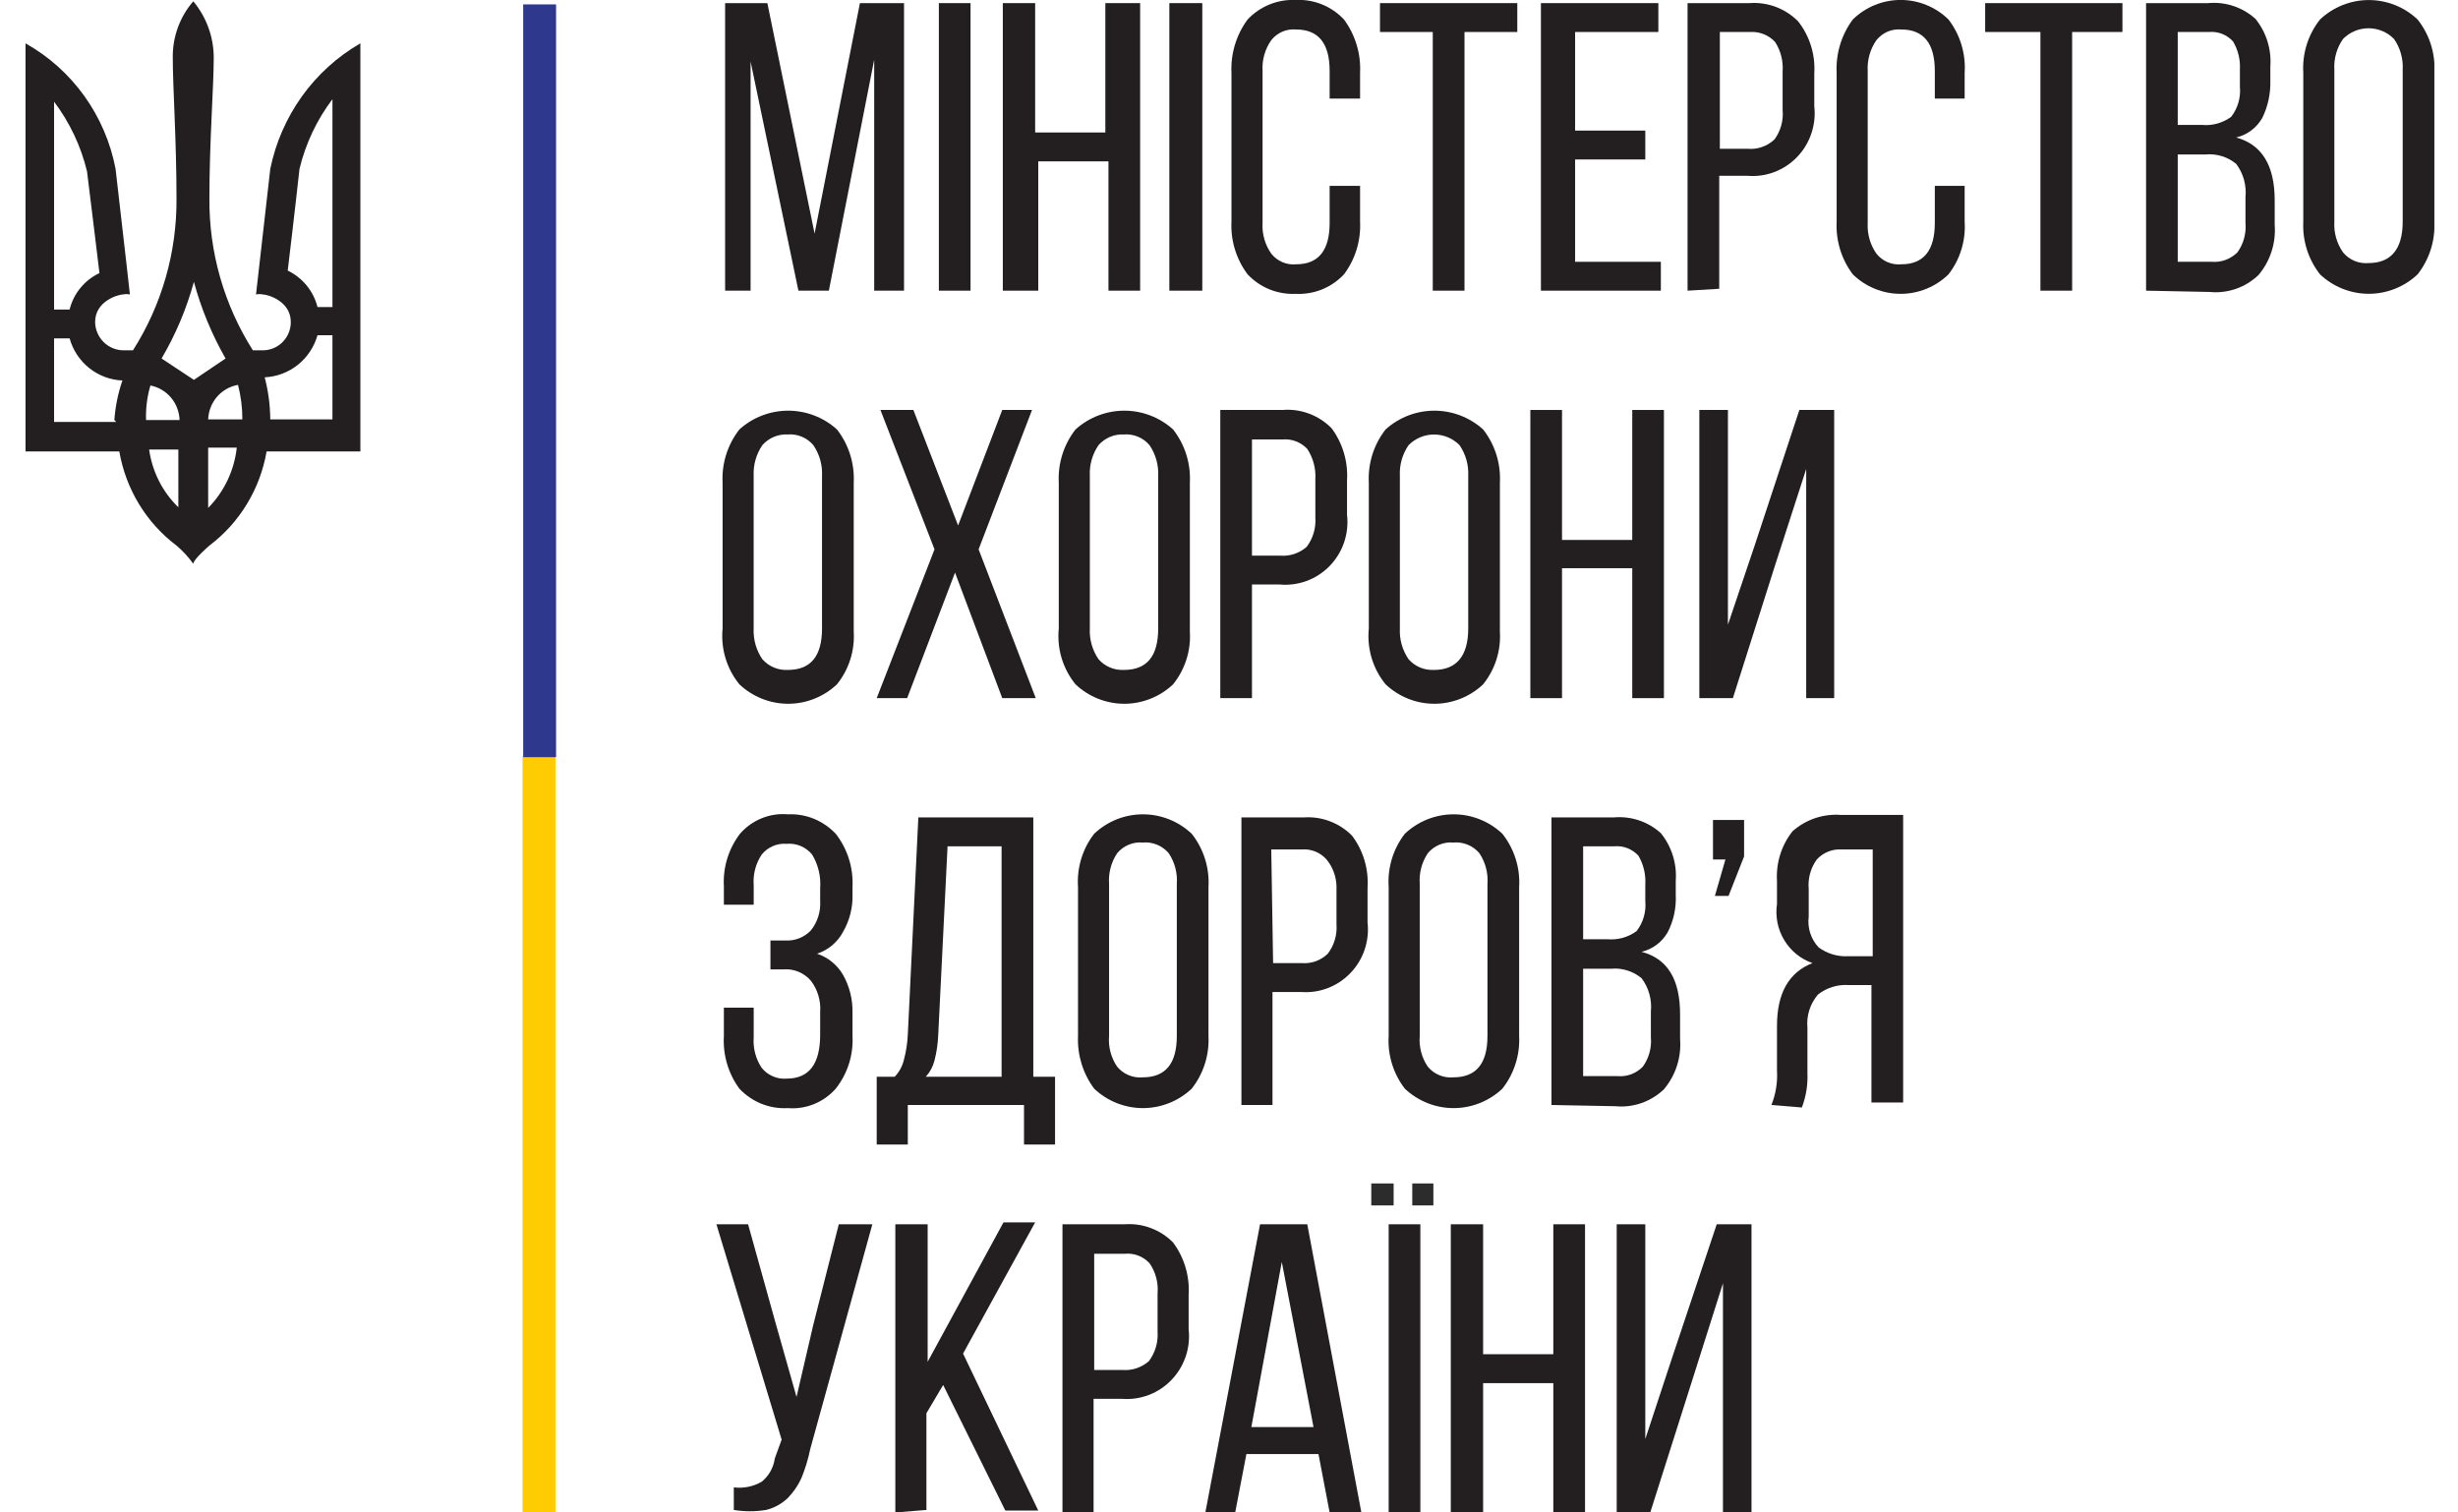
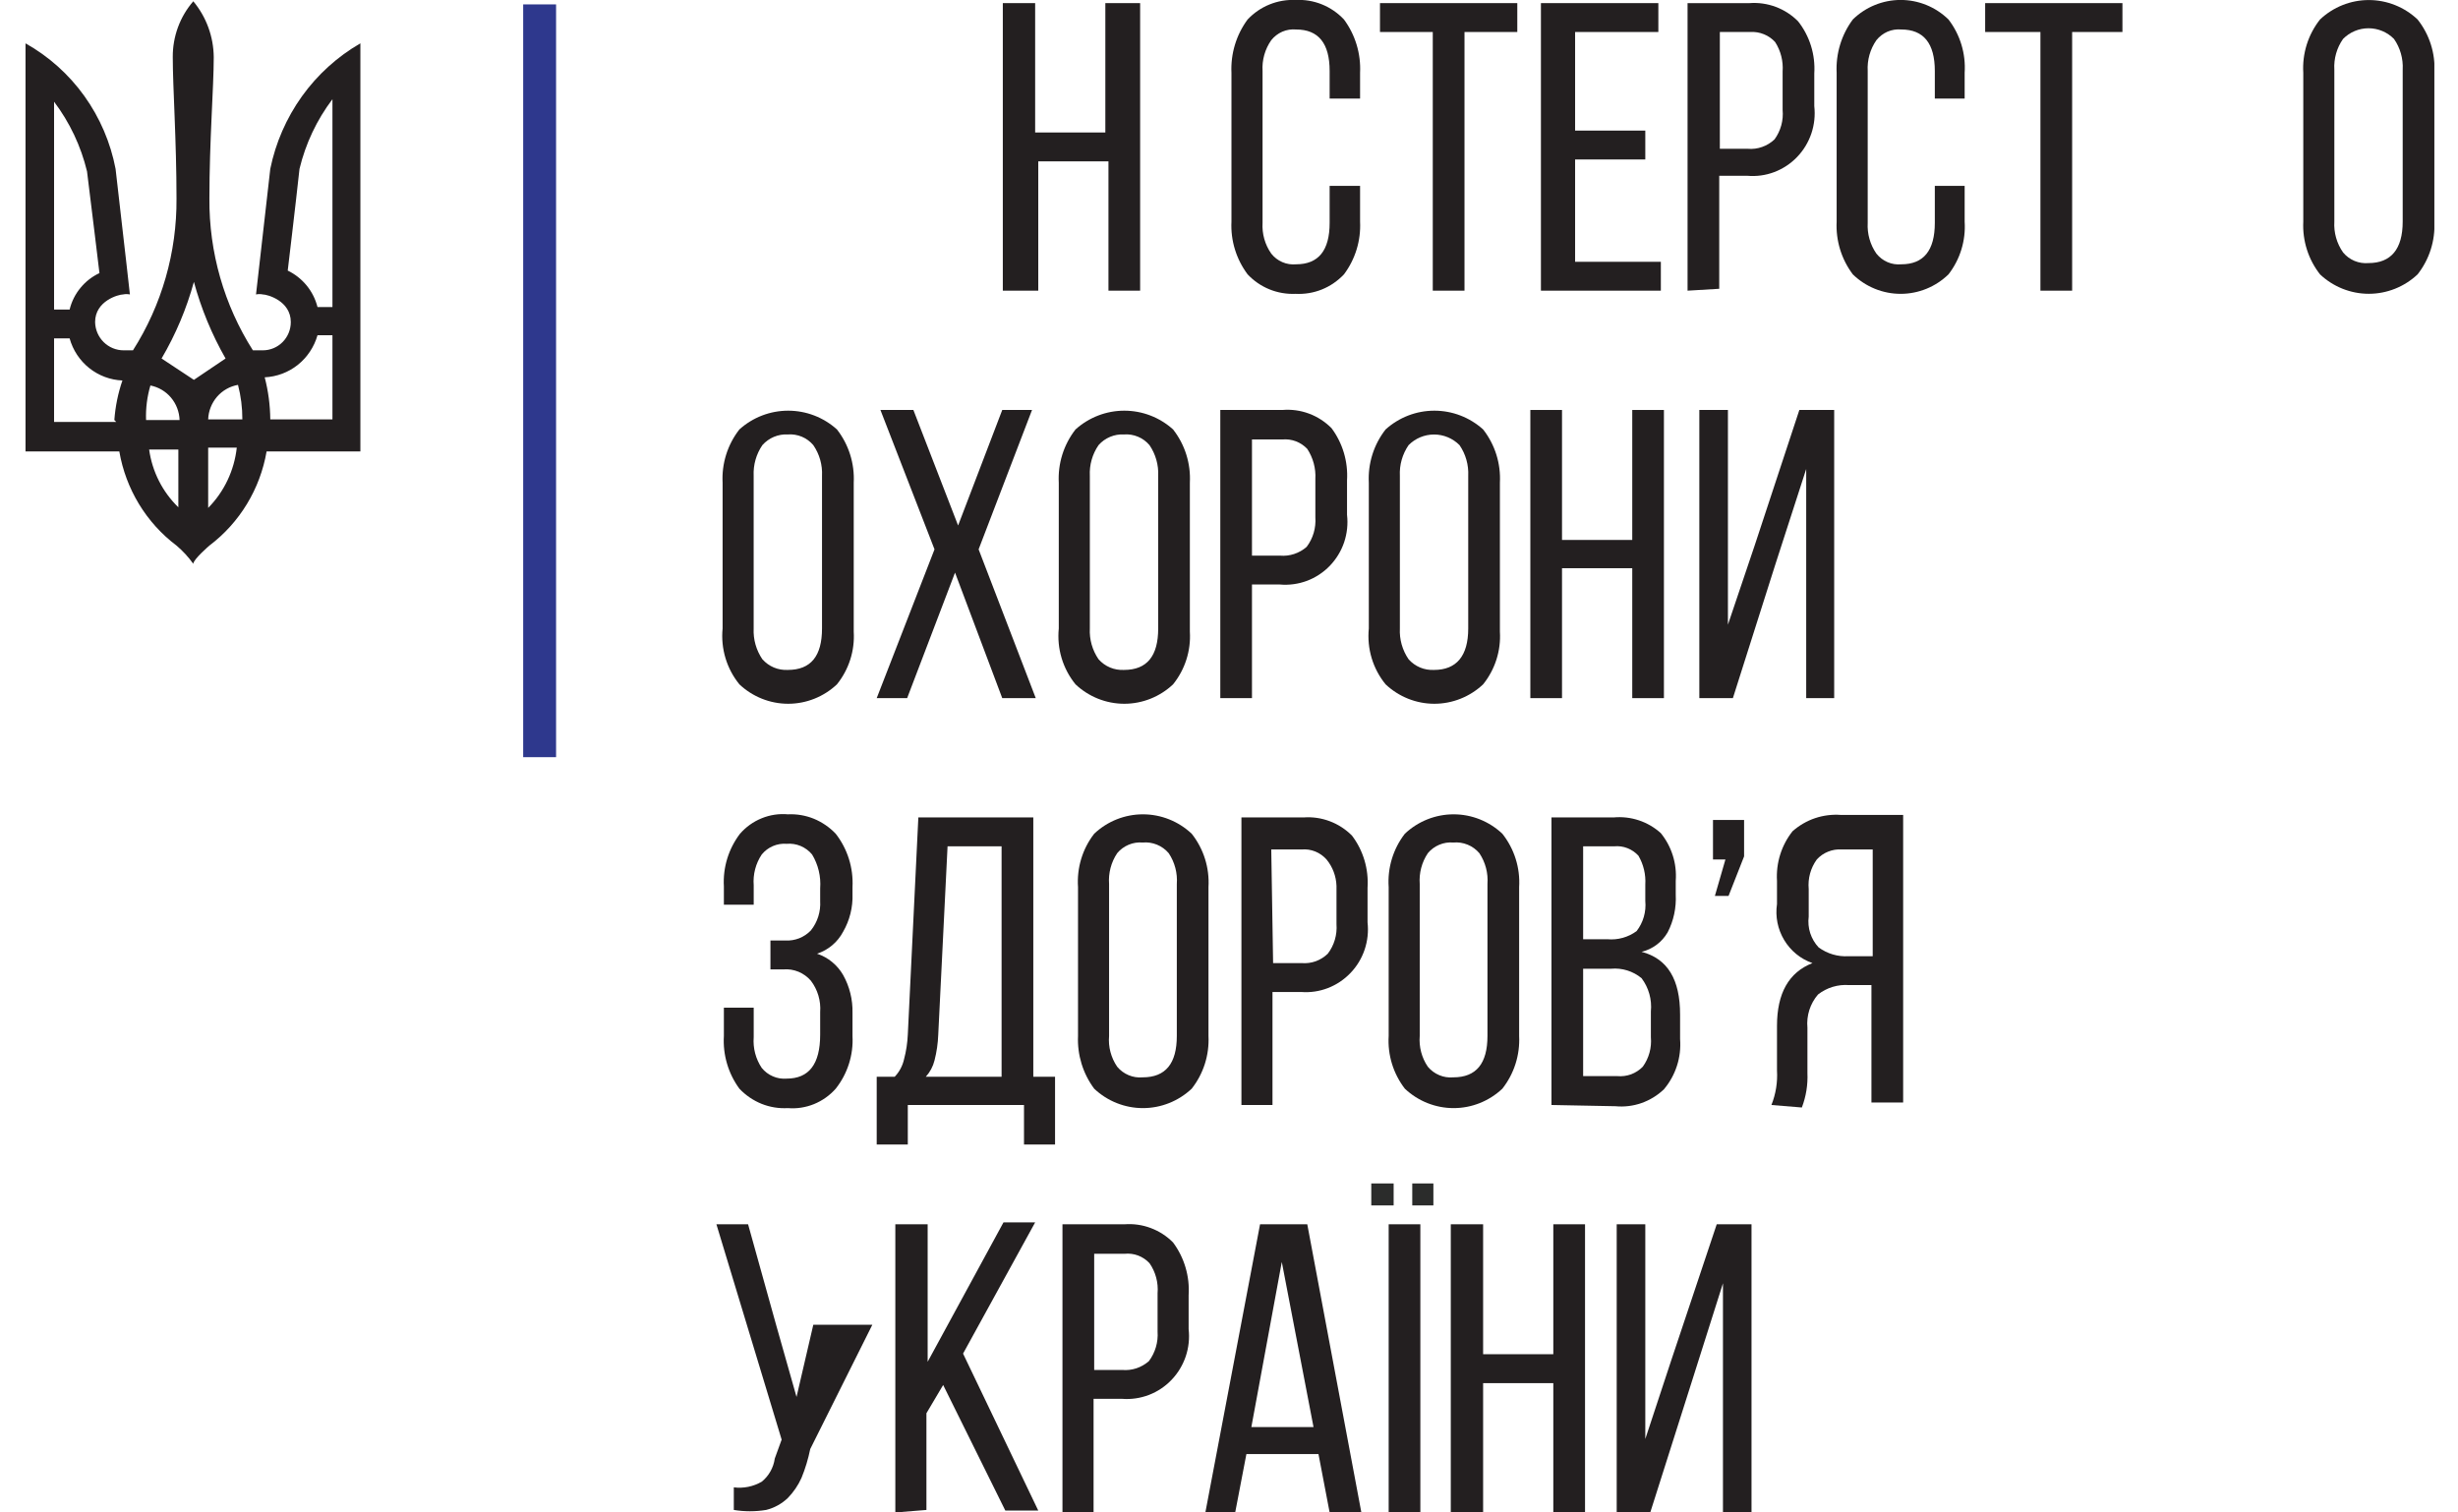
<svg xmlns="http://www.w3.org/2000/svg" width="52" height="32" viewBox="0 0 52 32" fill="none">
  <g clip-path="url(#clip0_7368_209281)">
-     <path d="M15.34 6.15V0.066H16.234L17.233 4.942L18.192 0.066H19.125V6.15H18.494V1.262L17.535 6.15H16.891L15.879 1.302V6.15H15.34Z" fill="#231F20" />
-     <path d="M19.862 6.15V0.066H20.532V6.15H19.862Z" fill="#231F20" />
    <path d="M21.215 6.15V0.066H21.899V2.803H23.384V0.066H24.12V6.15H23.45V3.414H21.965V6.15H21.215Z" fill="#231F20" />
-     <path d="M24.738 6.15V0.066H25.435V6.15H24.738Z" fill="#231F20" />
    <path d="M26.052 4.689V1.541C26.033 1.136 26.154 0.736 26.394 0.412C26.524 0.274 26.681 0.166 26.856 0.095C27.031 0.024 27.218 -0.009 27.406 -2.13026e-05C27.597 -0.011 27.787 0.021 27.964 0.092C28.141 0.163 28.3 0.272 28.432 0.412C28.672 0.736 28.793 1.136 28.773 1.541V2.086H28.129V1.501C28.129 0.917 27.893 0.624 27.419 0.624C27.32 0.615 27.22 0.631 27.128 0.67C27.037 0.71 26.956 0.772 26.894 0.85C26.761 1.04 26.696 1.269 26.71 1.501V4.716C26.696 4.947 26.761 5.177 26.894 5.366C26.956 5.445 27.037 5.507 27.128 5.546C27.22 5.586 27.32 5.601 27.419 5.592C27.893 5.592 28.129 5.3 28.129 4.716V3.932H28.773V4.689C28.793 5.09 28.672 5.485 28.432 5.805C28.3 5.944 28.141 6.054 27.964 6.125C27.787 6.196 27.597 6.227 27.406 6.217C27.218 6.225 27.031 6.193 26.856 6.122C26.681 6.051 26.524 5.943 26.394 5.805C26.154 5.485 26.032 5.09 26.052 4.689Z" fill="#231F20" />
    <path d="M29.194 0.677V0.066H32.099V0.677H30.982V6.15H30.311V0.677H29.194Z" fill="#231F20" />
    <path d="M32.599 6.15V0.066H35.083V0.677H33.322V2.763H34.807V3.374H33.322V5.539H35.136V6.15H32.599Z" fill="#231F20" />
    <path d="M35.701 6.15V0.066H37.015C37.203 0.052 37.392 0.08 37.569 0.146C37.746 0.213 37.907 0.317 38.04 0.452C38.286 0.764 38.407 1.156 38.382 1.554V2.245C38.404 2.44 38.383 2.639 38.32 2.825C38.257 3.011 38.154 3.181 38.018 3.322C37.883 3.463 37.717 3.572 37.535 3.641C37.352 3.71 37.157 3.736 36.963 3.719H36.371V6.11L35.701 6.15ZM36.384 3.148H36.976C37.078 3.157 37.182 3.144 37.279 3.109C37.377 3.075 37.466 3.02 37.541 2.949C37.672 2.769 37.733 2.547 37.712 2.325V1.514C37.728 1.294 37.673 1.075 37.554 0.89C37.488 0.817 37.406 0.76 37.315 0.724C37.224 0.687 37.126 0.671 37.028 0.677H36.384V3.148Z" fill="#231F20" />
    <path d="M38.855 4.689V1.541C38.835 1.136 38.956 0.736 39.197 0.412C39.469 0.147 39.831 -0.001 40.209 -0.001C40.587 -0.001 40.949 0.147 41.221 0.412C41.468 0.733 41.59 1.135 41.563 1.541V2.086H40.932V1.501C40.932 0.917 40.695 0.624 40.222 0.624C40.123 0.615 40.023 0.631 39.931 0.67C39.84 0.71 39.759 0.772 39.696 0.85C39.564 1.04 39.499 1.269 39.512 1.501V4.716C39.499 4.947 39.564 5.177 39.696 5.366C39.759 5.445 39.84 5.507 39.931 5.546C40.023 5.586 40.123 5.601 40.222 5.592C40.695 5.592 40.932 5.3 40.932 4.716V3.932H41.563V4.689C41.589 5.091 41.467 5.488 41.221 5.805C40.949 6.069 40.587 6.217 40.209 6.217C39.831 6.217 39.469 6.069 39.197 5.805C38.956 5.485 38.835 5.09 38.855 4.689Z" fill="#231F20" />
    <path d="M41.997 0.677V0.066H44.901V0.677H43.837V6.15H43.166V0.677H41.997Z" fill="#231F20" />
-     <path d="M45.401 6.15V0.066H46.715C46.895 0.049 47.077 0.07 47.249 0.127C47.421 0.184 47.579 0.277 47.714 0.398C47.944 0.681 48.057 1.043 48.03 1.408V1.7C48.038 1.976 47.98 2.25 47.859 2.497C47.799 2.6 47.72 2.69 47.625 2.761C47.53 2.832 47.422 2.882 47.307 2.909C47.846 3.055 48.122 3.494 48.122 4.237V4.755C48.152 5.141 48.029 5.524 47.78 5.818C47.643 5.95 47.479 6.05 47.3 6.112C47.12 6.174 46.93 6.196 46.742 6.177L45.401 6.15ZM46.071 2.643H46.584C46.804 2.664 47.023 2.602 47.202 2.471C47.342 2.29 47.408 2.062 47.386 1.833V1.474C47.398 1.265 47.348 1.057 47.241 0.877C47.177 0.806 47.097 0.751 47.008 0.716C46.919 0.682 46.823 0.668 46.728 0.677H46.071V2.643ZM46.071 5.539H46.794C46.893 5.547 46.992 5.533 47.085 5.498C47.178 5.464 47.262 5.41 47.333 5.34C47.463 5.16 47.524 4.938 47.504 4.716V4.171C47.529 3.92 47.459 3.668 47.307 3.467C47.126 3.318 46.895 3.247 46.663 3.268H46.071V5.539Z" fill="#231F20" />
    <path d="M48.727 4.689V1.541C48.702 1.133 48.829 0.731 49.081 0.412C49.361 0.148 49.73 0.001 50.113 0.001C50.496 0.001 50.865 0.148 51.145 0.412C51.398 0.731 51.525 1.133 51.5 1.541V4.689C51.52 5.092 51.394 5.489 51.145 5.805C50.865 6.069 50.496 6.216 50.113 6.216C49.73 6.216 49.361 6.069 49.081 5.805C48.833 5.489 48.707 5.092 48.727 4.689ZM49.384 4.689C49.37 4.921 49.435 5.15 49.568 5.34C49.633 5.419 49.716 5.48 49.81 5.52C49.904 5.559 50.006 5.575 50.107 5.566C50.58 5.566 50.83 5.274 50.83 4.689V1.474C50.843 1.243 50.778 1.013 50.646 0.824C50.503 0.679 50.309 0.598 50.107 0.598C49.905 0.598 49.711 0.679 49.568 0.824C49.435 1.013 49.37 1.243 49.384 1.474V4.689Z" fill="#231F20" />
    <path d="M15.287 13.297V10.215C15.265 9.808 15.392 9.406 15.642 9.086C15.926 8.83 16.294 8.689 16.674 8.689C17.055 8.689 17.422 8.83 17.706 9.086C17.956 9.406 18.082 9.808 18.061 10.215V13.363C18.086 13.767 17.959 14.165 17.706 14.479C17.426 14.743 17.057 14.89 16.674 14.89C16.291 14.89 15.922 14.743 15.642 14.479C15.509 14.315 15.409 14.127 15.348 13.924C15.287 13.721 15.266 13.508 15.287 13.297ZM15.944 13.297C15.933 13.528 15.998 13.757 16.128 13.948C16.196 14.024 16.279 14.084 16.372 14.123C16.466 14.162 16.567 14.179 16.667 14.174C17.154 14.174 17.39 13.881 17.39 13.297V10.069C17.402 9.837 17.337 9.609 17.206 9.418C17.14 9.34 17.057 9.279 16.964 9.24C16.87 9.201 16.768 9.184 16.667 9.192C16.567 9.186 16.466 9.204 16.372 9.243C16.279 9.282 16.196 9.342 16.128 9.418C15.998 9.609 15.933 9.837 15.944 10.069V13.297Z" fill="#231F20" />
    <path d="M18.547 14.771L19.77 11.623L18.626 8.674H19.323L20.269 11.118L21.203 8.674H21.833L20.703 11.623L21.912 14.771H21.203L20.204 12.115L19.191 14.771H18.547Z" fill="#231F20" />
    <path d="M22.399 13.297V10.215C22.377 9.808 22.503 9.406 22.753 9.086C23.038 8.83 23.405 8.689 23.785 8.689C24.166 8.689 24.533 8.83 24.817 9.086C25.068 9.406 25.194 9.808 25.172 10.215V13.363C25.197 13.767 25.07 14.165 24.817 14.479C24.537 14.743 24.168 14.89 23.785 14.89C23.402 14.89 23.033 14.743 22.753 14.479C22.62 14.315 22.52 14.127 22.459 13.924C22.398 13.721 22.378 13.508 22.399 13.297ZM23.056 13.297C23.044 13.528 23.109 13.757 23.24 13.948C23.307 14.024 23.39 14.084 23.484 14.123C23.577 14.162 23.678 14.179 23.779 14.174C24.265 14.174 24.502 13.881 24.502 13.297V10.069C24.513 9.837 24.448 9.609 24.318 9.418C24.252 9.34 24.169 9.279 24.075 9.24C23.981 9.201 23.88 9.184 23.779 9.192C23.678 9.186 23.577 9.204 23.484 9.243C23.39 9.282 23.307 9.342 23.24 9.418C23.109 9.609 23.044 9.837 23.056 10.069V13.297Z" fill="#231F20" />
    <path d="M25.816 14.771V8.674H27.13C27.321 8.658 27.512 8.684 27.692 8.751C27.871 8.817 28.034 8.923 28.169 9.059C28.405 9.375 28.521 9.767 28.497 10.162V10.893C28.52 11.088 28.498 11.286 28.436 11.473C28.373 11.659 28.269 11.829 28.134 11.97C27.998 12.111 27.832 12.22 27.65 12.289C27.467 12.357 27.272 12.384 27.078 12.367H26.486V14.771H25.816ZM26.486 11.756H27.078C27.18 11.765 27.282 11.753 27.379 11.721C27.476 11.689 27.566 11.638 27.643 11.57C27.778 11.392 27.843 11.169 27.827 10.946V10.135C27.84 9.91 27.779 9.686 27.656 9.498C27.589 9.427 27.507 9.372 27.416 9.337C27.325 9.303 27.227 9.289 27.13 9.298H26.486V11.756Z" fill="#231F20" />
    <path d="M28.958 13.297V10.215C28.936 9.808 29.062 9.406 29.313 9.086C29.597 8.83 29.964 8.689 30.344 8.689C30.725 8.689 31.092 8.83 31.376 9.086C31.627 9.406 31.753 9.808 31.731 10.215V13.363C31.756 13.767 31.629 14.165 31.376 14.479C31.096 14.743 30.727 14.89 30.344 14.89C29.961 14.89 29.593 14.743 29.313 14.479C29.179 14.315 29.079 14.127 29.018 13.924C28.957 13.721 28.937 13.508 28.958 13.297ZM29.615 13.297C29.603 13.528 29.668 13.757 29.799 13.948C29.866 14.024 29.95 14.084 30.043 14.123C30.136 14.162 30.237 14.179 30.338 14.174C30.811 14.174 31.061 13.881 31.061 13.297V10.069C31.072 9.837 31.008 9.609 30.877 9.418C30.734 9.274 30.54 9.193 30.338 9.193C30.136 9.193 29.942 9.274 29.799 9.418C29.668 9.609 29.603 9.837 29.615 10.069V13.297Z" fill="#231F20" />
    <path d="M32.375 14.771V8.674H33.045V11.424H34.531V8.674H35.201V14.771H34.531V12.022H33.045V14.771H32.375Z" fill="#231F20" />
    <path d="M35.95 14.771V8.674H36.555V13.217L37.12 11.543L38.066 8.674H38.803V14.771H38.211V9.923L37.554 11.955L36.66 14.771H35.95Z" fill="#231F20" />
    <path d="M15.314 21.918V21.32H15.945V21.944C15.927 22.175 15.987 22.404 16.115 22.595C16.179 22.673 16.259 22.734 16.351 22.773C16.442 22.813 16.542 22.829 16.641 22.821C17.114 22.821 17.351 22.515 17.351 21.891V21.413C17.369 21.175 17.298 20.938 17.154 20.749C17.082 20.666 16.993 20.602 16.893 20.56C16.792 20.519 16.684 20.501 16.576 20.51H16.299V19.899H16.615C16.715 19.904 16.814 19.888 16.907 19.852C17 19.815 17.084 19.759 17.154 19.686C17.295 19.51 17.365 19.288 17.351 19.062V18.796C17.37 18.545 17.31 18.294 17.18 18.079C17.115 18 17.032 17.939 16.938 17.899C16.844 17.86 16.742 17.844 16.641 17.853C16.542 17.845 16.442 17.862 16.351 17.901C16.259 17.94 16.179 18.001 16.115 18.079C15.987 18.27 15.927 18.5 15.945 18.73V19.142H15.314V18.756C15.291 18.355 15.412 17.959 15.655 17.64C15.78 17.497 15.937 17.384 16.113 17.313C16.289 17.241 16.479 17.212 16.668 17.229C16.855 17.22 17.043 17.252 17.218 17.323C17.392 17.395 17.55 17.503 17.68 17.64C17.93 17.961 18.056 18.362 18.035 18.77V18.916C18.045 19.195 17.976 19.471 17.837 19.713C17.72 19.934 17.522 20.101 17.285 20.178C17.518 20.255 17.714 20.416 17.837 20.629C17.973 20.872 18.041 21.148 18.035 21.426V21.918C18.057 22.321 17.93 22.719 17.68 23.034C17.554 23.177 17.397 23.288 17.221 23.36C17.046 23.431 16.856 23.461 16.668 23.445C16.477 23.456 16.287 23.425 16.11 23.354C15.933 23.282 15.773 23.173 15.642 23.034C15.406 22.712 15.29 22.317 15.314 21.918Z" fill="#231F20" />
    <path d="M18.547 22.781H18.928C19.027 22.678 19.095 22.549 19.126 22.409C19.171 22.24 19.197 22.066 19.205 21.891L19.428 17.295H21.86V22.781H22.32V24.216H21.663V23.379H19.205V24.216H18.547V22.781ZM19.586 22.781H21.189V17.906H20.046L19.849 21.891C19.842 22.075 19.816 22.258 19.77 22.436C19.738 22.565 19.675 22.683 19.586 22.781Z" fill="#231F20" />
    <path d="M22.806 21.918V18.77C22.778 18.363 22.899 17.961 23.148 17.64C23.427 17.376 23.796 17.229 24.179 17.229C24.562 17.229 24.931 17.376 25.211 17.64C25.464 17.959 25.59 18.362 25.566 18.77V21.918C25.586 22.321 25.46 22.718 25.211 23.034C24.931 23.298 24.562 23.445 24.179 23.445C23.796 23.445 23.427 23.298 23.148 23.034C22.909 22.713 22.788 22.319 22.806 21.918ZM23.463 21.918C23.443 22.148 23.504 22.378 23.634 22.569C23.699 22.647 23.782 22.709 23.876 22.748C23.97 22.788 24.072 22.803 24.173 22.794C24.659 22.794 24.896 22.502 24.896 21.918V18.703C24.913 18.473 24.853 18.244 24.725 18.052C24.658 17.973 24.572 17.91 24.476 17.871C24.38 17.832 24.276 17.816 24.173 17.826C24.072 17.817 23.97 17.833 23.876 17.873C23.782 17.912 23.699 17.974 23.634 18.052C23.506 18.244 23.446 18.473 23.463 18.703V21.918Z" fill="#231F20" />
    <path d="M26.263 23.379V17.295H27.577C27.765 17.281 27.954 17.308 28.131 17.375C28.308 17.441 28.469 17.546 28.602 17.68C28.841 17.995 28.957 18.387 28.931 18.783V19.514C28.953 19.708 28.932 19.905 28.87 20.09C28.808 20.275 28.706 20.445 28.571 20.585C28.437 20.726 28.273 20.835 28.093 20.905C27.912 20.975 27.718 21.003 27.525 20.988H26.92V23.379H26.263ZM26.933 20.377H27.538C27.638 20.385 27.74 20.372 27.835 20.338C27.93 20.303 28.017 20.249 28.09 20.178C28.226 20 28.291 19.777 28.274 19.553V18.743C28.267 18.539 28.193 18.342 28.064 18.185C27.998 18.111 27.917 18.053 27.826 18.016C27.734 17.979 27.636 17.964 27.538 17.973H26.894L26.933 20.377Z" fill="#231F20" />
    <path d="M29.378 21.918V18.77C29.35 18.363 29.472 17.961 29.72 17.64C30 17.376 30.369 17.229 30.752 17.229C31.135 17.229 31.503 17.376 31.783 17.64C32.036 17.959 32.163 18.362 32.138 18.77V21.918C32.158 22.321 32.032 22.718 31.783 23.034C31.503 23.298 31.135 23.445 30.752 23.445C30.369 23.445 30 23.298 29.72 23.034C29.475 22.716 29.353 22.319 29.378 21.918ZM30.035 21.918C30.016 22.148 30.076 22.378 30.206 22.569C30.271 22.647 30.354 22.709 30.448 22.748C30.542 22.788 30.644 22.803 30.745 22.794C31.231 22.794 31.468 22.502 31.468 21.918V18.703C31.485 18.473 31.425 18.244 31.297 18.052C31.23 17.973 31.145 17.91 31.048 17.871C30.952 17.832 30.848 17.816 30.745 17.826C30.644 17.817 30.542 17.833 30.448 17.873C30.354 17.912 30.271 17.974 30.206 18.052C30.078 18.244 30.018 18.473 30.035 18.703V21.918Z" fill="#231F20" />
    <path d="M32.822 23.379V17.295H34.136C34.316 17.278 34.498 17.299 34.67 17.356C34.842 17.413 35 17.505 35.135 17.627C35.365 17.91 35.478 18.272 35.451 18.637V18.929C35.465 19.205 35.407 19.481 35.28 19.726C35.22 19.829 35.141 19.919 35.046 19.989C34.951 20.06 34.843 20.111 34.728 20.138C35.28 20.284 35.543 20.722 35.543 21.466V21.984C35.573 22.37 35.45 22.752 35.201 23.047C35.065 23.177 34.903 23.276 34.727 23.338C34.55 23.4 34.362 23.423 34.176 23.405L32.822 23.379ZM33.492 19.872H34.005C34.225 19.892 34.444 19.831 34.623 19.7C34.763 19.519 34.829 19.29 34.807 19.062V18.716C34.82 18.503 34.77 18.29 34.662 18.105C34.598 18.035 34.518 17.98 34.429 17.945C34.34 17.91 34.244 17.897 34.149 17.906H33.492V19.872ZM33.492 22.768H34.215C34.314 22.777 34.413 22.764 34.507 22.73C34.6 22.695 34.684 22.64 34.754 22.569C34.884 22.389 34.945 22.167 34.925 21.944V21.4C34.95 21.148 34.879 20.897 34.728 20.696C34.547 20.547 34.316 20.475 34.084 20.496H33.492V22.768Z" fill="#231F20" />
    <path d="M36.239 18.185V17.348H36.897V18.119L36.568 18.956H36.279L36.502 18.185H36.239Z" fill="#231F20" />
    <path d="M37.475 23.379C37.568 23.147 37.608 22.898 37.593 22.648V21.705C37.593 21.015 37.843 20.572 38.343 20.377C38.093 20.29 37.882 20.117 37.745 19.889C37.608 19.661 37.554 19.392 37.593 19.128V18.637C37.57 18.258 37.687 17.884 37.922 17.587C38.062 17.464 38.224 17.369 38.4 17.31C38.576 17.251 38.762 17.228 38.947 17.242H40.262V23.326H39.591V20.842H39.118C38.882 20.824 38.648 20.895 38.461 21.041C38.378 21.137 38.316 21.249 38.277 21.37C38.239 21.491 38.225 21.619 38.237 21.745V22.702C38.248 22.951 38.208 23.199 38.119 23.432L37.475 23.379ZM38.264 19.394C38.249 19.511 38.26 19.631 38.296 19.743C38.333 19.856 38.393 19.959 38.474 20.045C38.657 20.179 38.88 20.245 39.105 20.231H39.618V17.973H38.96C38.863 17.966 38.765 17.982 38.674 18.019C38.583 18.055 38.501 18.112 38.435 18.185C38.304 18.365 38.244 18.587 38.264 18.809V19.394Z" fill="#231F20" />
-     <path d="M15.156 25.903H15.826L16.418 28.028L16.851 29.556L17.206 28.028L17.745 25.903H18.455L17.141 30.658C17.098 30.867 17.037 31.072 16.956 31.269C16.885 31.427 16.787 31.57 16.667 31.694C16.538 31.817 16.38 31.904 16.207 31.947C15.981 31.984 15.75 31.984 15.524 31.947V31.469C15.729 31.495 15.936 31.453 16.115 31.349C16.266 31.227 16.364 31.051 16.391 30.858L16.536 30.459L15.156 25.903Z" fill="#231F20" />
+     <path d="M15.156 25.903H15.826L16.418 28.028L16.851 29.556L17.206 28.028H18.455L17.141 30.658C17.098 30.867 17.037 31.072 16.956 31.269C16.885 31.427 16.787 31.57 16.667 31.694C16.538 31.817 16.38 31.904 16.207 31.947C15.981 31.984 15.75 31.984 15.524 31.947V31.469C15.729 31.495 15.936 31.453 16.115 31.349C16.266 31.227 16.364 31.051 16.391 30.858L16.536 30.459L15.156 25.903Z" fill="#231F20" />
    <path d="M18.941 32V25.903H19.625V28.812L21.229 25.863H21.899L20.374 28.639L21.965 31.96H21.268L19.953 29.303L19.599 29.901V31.947L18.941 32Z" fill="#231F20" />
    <path d="M22.477 32V25.903H23.792C23.98 25.889 24.169 25.916 24.346 25.983C24.523 26.049 24.684 26.153 24.817 26.288C25.055 26.608 25.172 27.004 25.146 27.404V28.121C25.168 28.316 25.147 28.512 25.085 28.698C25.022 28.883 24.921 29.052 24.786 29.193C24.652 29.334 24.488 29.443 24.307 29.513C24.126 29.582 23.933 29.611 23.739 29.596H23.135V32H22.477ZM23.148 28.985H23.739C23.841 28.994 23.944 28.982 24.041 28.95C24.138 28.918 24.227 28.866 24.305 28.799C24.439 28.62 24.505 28.398 24.489 28.174V27.364C24.508 27.138 24.448 26.912 24.318 26.726C24.251 26.654 24.169 26.599 24.078 26.564C23.987 26.53 23.889 26.517 23.792 26.527H23.148V28.985Z" fill="#231F20" />
    <path d="M25.5 32L26.657 25.903H27.656L28.8 32H28.129L27.893 30.765H26.368L26.131 32H25.5ZM26.473 30.193H27.788L27.117 26.7L26.473 30.193Z" fill="#231F20" />
    <path d="M29.378 32V25.903H30.048V32H29.378Z" fill="#231F20" />
    <path d="M30.692 32V25.903H31.376V28.652H32.861V25.903H33.532V32H32.861V29.264H31.376V32H30.692Z" fill="#231F20" />
    <path d="M34.202 32V25.903H34.807V30.446L35.359 28.772L36.318 25.903H37.054V32H36.45V27.151L35.806 29.184L34.912 32H34.202Z" fill="#231F20" />
    <path fill-rule="evenodd" clip-rule="evenodd" d="M5.718 3.573C5.508 5.433 5.416 6.23 5.416 6.23C5.464 6.22 5.513 6.22 5.561 6.23C5.653 6.23 6.152 6.363 6.152 6.814C6.152 6.973 6.09 7.125 5.979 7.237C5.868 7.349 5.718 7.412 5.561 7.412C5.364 7.412 5.35 7.412 5.35 7.412C4.741 6.454 4.421 5.337 4.43 4.198C4.43 2.975 4.522 1.846 4.522 1.209C4.518 0.776 4.365 0.358 4.089 0.027C3.806 0.354 3.652 0.774 3.655 1.209C3.655 1.846 3.734 2.975 3.734 4.198C3.743 5.337 3.423 6.454 2.813 7.412C2.813 7.412 2.814 7.412 2.616 7.412C2.458 7.412 2.306 7.35 2.193 7.238C2.08 7.126 2.015 6.974 2.012 6.814C2.012 6.363 2.511 6.23 2.603 6.23C2.651 6.22 2.7 6.22 2.748 6.23C2.748 6.23 2.656 5.393 2.445 3.573C2.339 3.017 2.113 2.49 1.784 2.031C1.455 1.572 1.03 1.192 0.54 0.917V9.551H2.524C2.661 10.347 3.093 11.06 3.734 11.543C3.868 11.656 3.987 11.786 4.089 11.929C4.089 11.836 4.43 11.543 4.43 11.543C5.07 11.06 5.503 10.347 5.64 9.551H7.624V0.917C7.138 1.197 6.717 1.579 6.388 2.037C6.06 2.496 5.831 3.019 5.718 3.573ZM1.144 2.152C1.475 2.59 1.712 3.092 1.841 3.626C1.933 4.357 2.104 5.778 2.104 5.778C1.948 5.851 1.811 5.958 1.702 6.091C1.592 6.224 1.514 6.381 1.473 6.549H1.144V2.152ZM2.459 8.927H1.144V7.16H1.473C1.542 7.408 1.688 7.629 1.888 7.788C2.089 7.948 2.335 8.04 2.59 8.05C2.497 8.32 2.44 8.601 2.419 8.887L2.459 8.927ZM3.773 10.733C3.437 10.407 3.22 9.977 3.155 9.511H3.773V10.733ZM3.09 8.887C3.081 8.64 3.112 8.393 3.182 8.156C3.351 8.189 3.505 8.279 3.617 8.412C3.729 8.545 3.793 8.712 3.799 8.887H3.09ZM4.102 8.037L3.418 7.585C3.716 7.078 3.946 6.533 4.102 5.964C4.256 6.531 4.481 7.076 4.772 7.585L4.102 8.037ZM4.404 10.693V9.471H5.009C4.956 9.953 4.743 10.403 4.404 10.746V10.693ZM4.404 8.873C4.41 8.697 4.477 8.528 4.591 8.395C4.706 8.262 4.863 8.173 5.035 8.143C5.097 8.381 5.128 8.627 5.127 8.873H4.404ZM7.033 8.873H5.718C5.715 8.573 5.676 8.274 5.6 7.983C5.855 7.971 6.1 7.879 6.3 7.72C6.5 7.56 6.646 7.341 6.717 7.093H7.033V8.873ZM7.033 6.496H6.717C6.674 6.328 6.596 6.173 6.487 6.04C6.378 5.907 6.241 5.799 6.087 5.725C6.087 5.725 6.257 4.304 6.336 3.573C6.465 3.038 6.702 2.536 7.033 2.099V6.496Z" fill="#231F20" />
    <path d="M30.324 25.039V25.504H29.877V25.039H30.324Z" fill="#2B2C2B" />
    <path d="M29.483 25.039V25.504H29.01V25.039H29.483Z" fill="#2B2C2B" />
-     <path d="M11.751 15.993H11.055V32.013H11.751V15.993Z" fill="#FFCC04" />
    <path d="M11.764 0.093H11.068V16.02H11.764V0.093Z" fill="#2E388D" />
  </g>
  <defs>
    <clipPath id="clip0_7368_209281">
      <rect width="51" height="32" fill="white" transform="translate(0.5)" />
    </clipPath>
  </defs>
</svg>